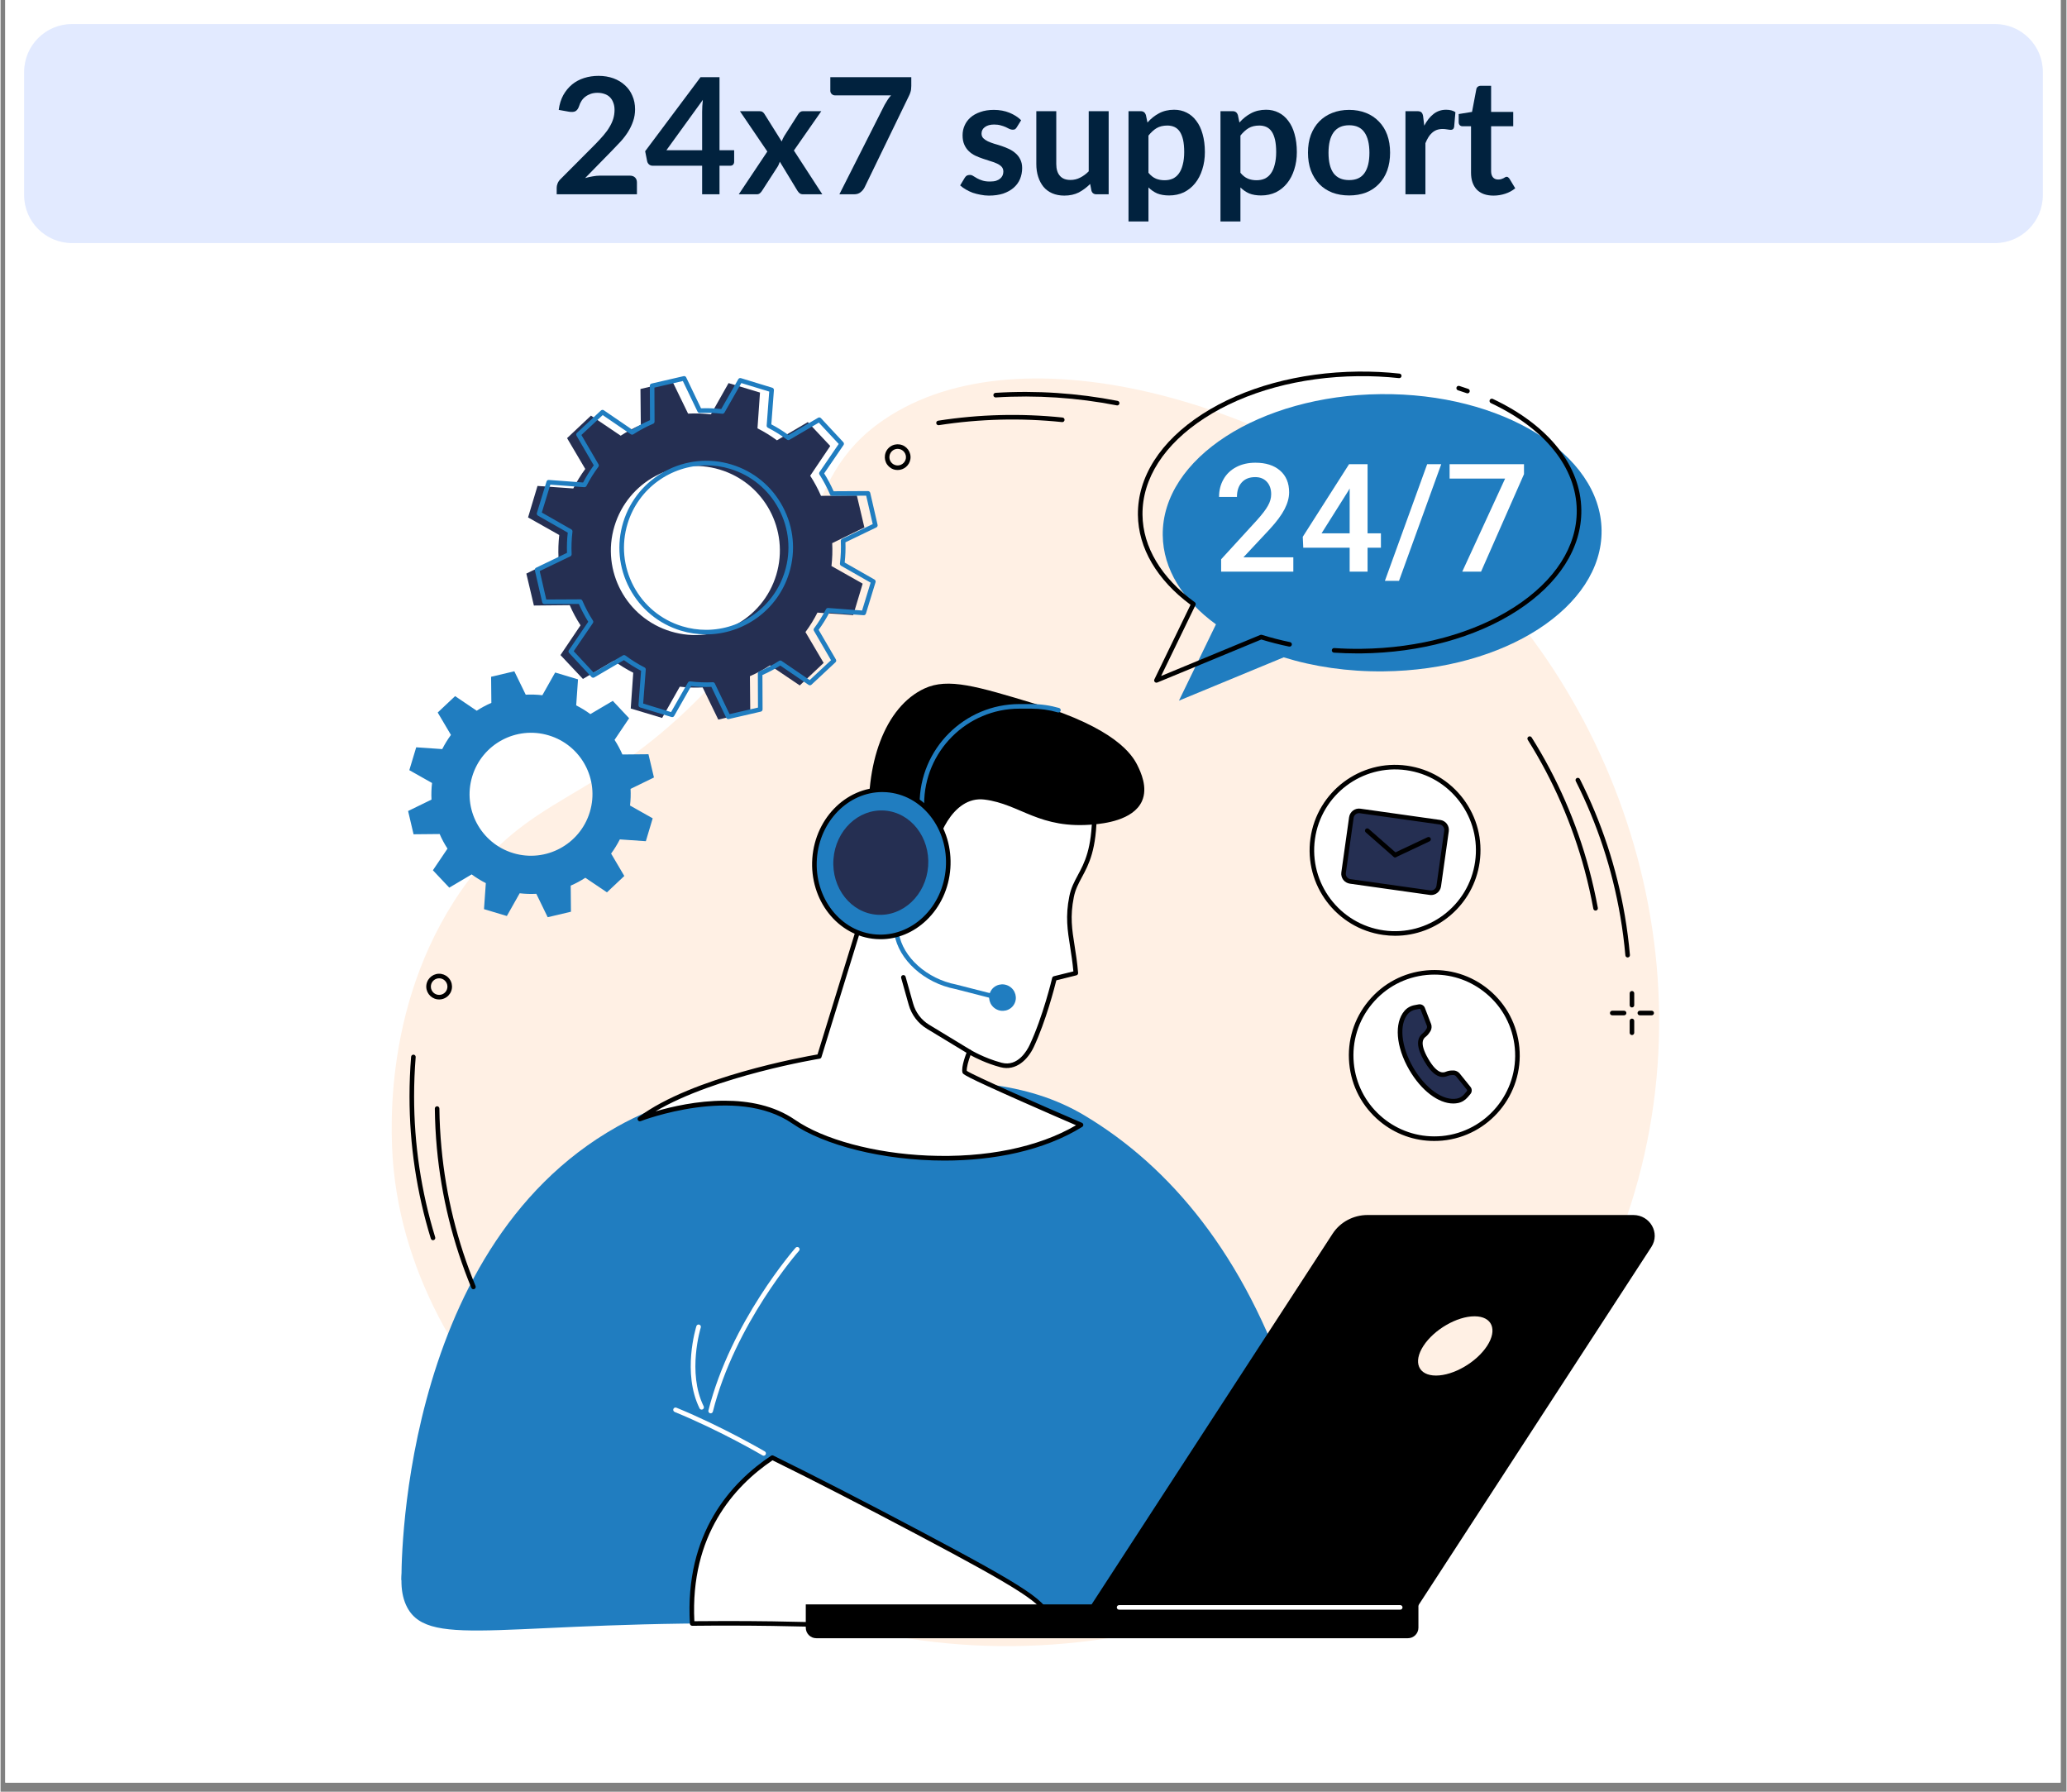
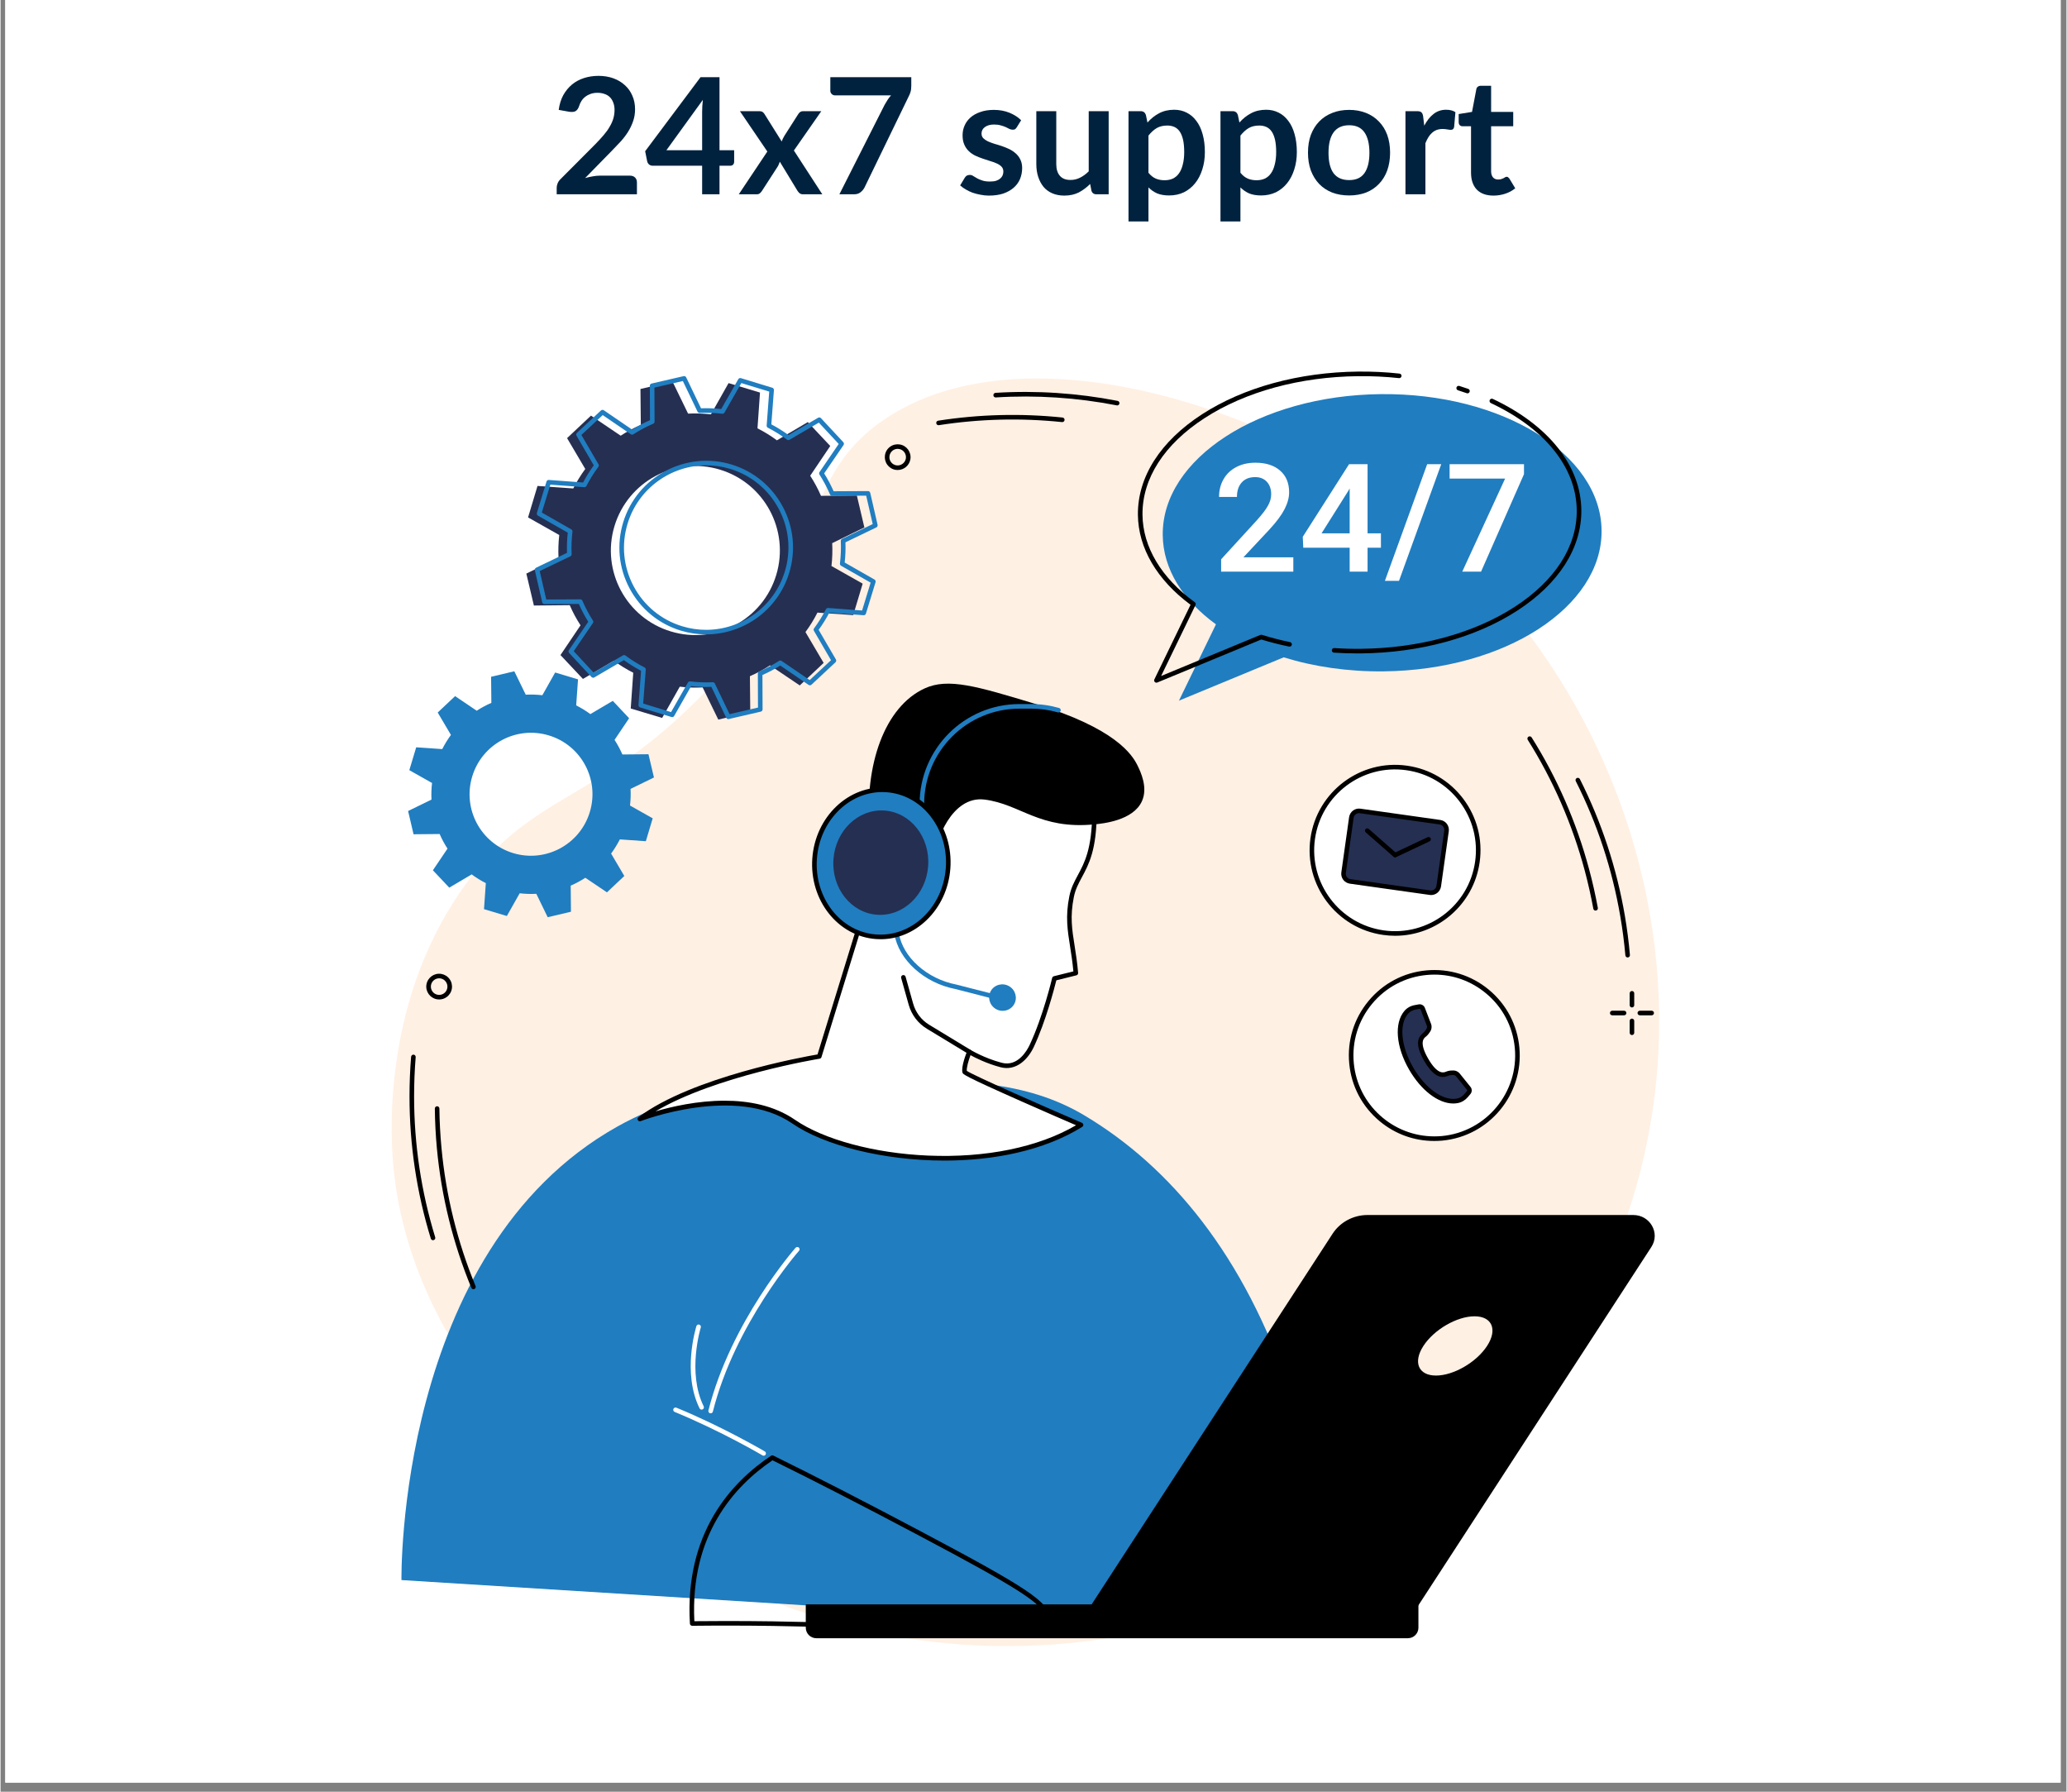
<svg xmlns="http://www.w3.org/2000/svg" width="300" viewBox="0 0 224.88 195" height="260" preserveAspectRatio="xMidYMid meet">
  <rect x="0" y="0" width="224.88" height="195" fill="#808080" stroke="none" />
  <defs>
    <g />
    <clipPath id="030a3cd23a">
      <path d="M 0.516 0 L 224.246 0 L 224.246 194.004 L 0.516 194.004 Z M 0.516 0 " clip-rule="nonzero" />
    </clipPath>
    <clipPath id="83a40e2535">
      <path d="M 2.566 2.613 L 222.312 2.613 L 222.312 26.457 L 2.566 26.457 Z M 2.566 2.613 " clip-rule="nonzero" />
    </clipPath>
    <clipPath id="788f22993d">
-       <path d="M 7.789 2.613 L 217.09 2.613 C 219.977 2.613 222.312 4.949 222.312 7.836 L 222.312 21.234 C 222.312 24.121 219.977 26.457 217.09 26.457 L 7.789 26.457 C 4.906 26.457 2.566 24.121 2.566 21.234 L 2.566 7.836 C 2.566 4.949 4.906 2.613 7.789 2.613 Z M 7.789 2.613 " clip-rule="nonzero" />
-     </clipPath>
+       </clipPath>
  </defs>
  <g clip-path="url(#030a3cd23a)">
    <path fill="#ffffff" d="M 0.516 0 L 224.367 0 L 224.367 194.004 L 0.516 194.004 Z M 0.516 0 " fill-opacity="1" fill-rule="nonzero" />
    <path fill="#ffffff" d="M 0.516 0 L 224.367 0 L 224.367 194.004 L 0.516 194.004 Z M 0.516 0 " fill-opacity="1" fill-rule="nonzero" />
  </g>
  <path fill="#fff0e4" d="M 75.98 76.031 C 90.414 61.508 86.281 52.406 96.156 45.68 C 111.352 35.332 139.711 44.234 156.441 58.469 C 176.934 75.898 187.508 107.73 175.465 136.527 C 162.637 167.191 128.891 183.109 98.777 178.312 C 71.887 174.031 45.453 152.836 42.805 127.418 C 42.516 124.664 41.25 109.77 50.137 96.93 C 57.484 86.316 64.543 87.547 75.98 76.031 " fill-opacity="1" fill-rule="nonzero" />
  <path fill="#252f52" d="M 72.98 68.727 C 68.117 67.266 65.363 62.137 66.824 57.27 C 68.289 52.402 73.418 49.645 78.281 51.105 C 83.148 52.566 85.902 57.695 84.441 62.562 C 82.977 67.426 77.848 70.188 72.98 68.727 Z M 92.816 66.945 L 93.844 63.52 L 90.449 61.602 C 90.543 60.77 90.57 59.938 90.527 59.113 L 94.031 57.406 L 93.211 53.926 L 89.309 53.965 C 88.98 53.207 88.586 52.473 88.133 51.777 L 90.316 48.539 L 87.871 45.938 L 84.512 47.922 C 83.852 47.434 83.145 46.996 82.395 46.617 L 82.668 42.723 L 79.246 41.695 L 77.328 45.094 C 76.492 45 75.664 44.973 74.84 45.016 L 73.137 41.512 L 69.656 42.336 L 69.695 46.238 C 68.934 46.57 68.199 46.965 67.504 47.418 L 64.27 45.234 L 61.668 47.684 L 63.648 51.039 C 63.16 51.703 62.723 52.41 62.344 53.16 L 58.449 52.887 L 57.422 56.312 L 60.816 58.227 C 60.723 59.062 60.695 59.895 60.738 60.715 L 57.234 62.426 L 58.055 65.902 L 61.957 65.863 C 62.285 66.625 62.68 67.359 63.133 68.055 L 60.949 71.293 L 63.395 73.891 L 66.754 71.91 C 67.414 72.398 68.121 72.836 68.871 73.215 L 68.598 77.109 L 72.016 78.137 L 73.938 74.734 C 74.77 74.832 75.602 74.859 76.426 74.816 L 78.129 78.316 L 81.609 77.496 L 81.57 73.594 C 82.332 73.262 83.066 72.867 83.762 72.414 L 86.996 74.598 L 89.598 72.148 L 87.617 68.789 C 88.105 68.129 88.543 67.422 88.922 66.672 L 92.816 66.945 " fill-opacity="1" fill-rule="nonzero" />
  <path fill="#207dc0" d="M 76.824 50.645 C 72.992 50.645 69.438 53.129 68.258 56.98 C 67.559 59.266 67.789 61.688 68.91 63.797 C 70.031 65.906 71.906 67.457 74.191 68.156 C 75.059 68.422 75.938 68.547 76.801 68.547 C 80.633 68.547 84.188 66.062 85.367 62.211 C 86.07 59.926 85.836 57.504 84.715 55.395 C 83.594 53.281 81.719 51.734 79.434 51.035 C 78.566 50.77 77.688 50.645 76.824 50.645 Z M 76.801 69.043 C 75.891 69.043 74.961 68.91 74.047 68.633 C 71.633 67.895 69.652 66.258 68.469 64.031 C 67.285 61.805 67.043 59.246 67.781 56.832 C 69.309 51.852 74.602 49.035 79.582 50.559 C 81.992 51.297 83.973 52.93 85.156 55.16 C 86.34 57.387 86.586 59.945 85.844 62.359 C 84.602 66.422 80.848 69.043 76.801 69.043 Z M 77.531 74.25 C 77.625 74.25 77.715 74.305 77.754 74.391 L 79.355 77.723 L 82.449 77.008 L 82.434 73.305 C 82.434 73.203 82.492 73.113 82.586 73.074 C 83.332 72.754 84.059 72.367 84.742 71.926 C 84.828 71.871 84.938 71.871 85.02 71.93 L 88.078 74.016 L 90.398 71.852 L 88.539 68.656 C 88.488 68.57 88.492 68.461 88.555 68.383 C 89.035 67.738 89.469 67.039 89.848 66.305 C 89.895 66.215 89.988 66.16 90.09 66.168 L 93.781 66.445 L 94.711 63.41 L 91.496 61.574 C 91.41 61.523 91.359 61.426 91.371 61.328 C 91.473 60.508 91.5 59.684 91.465 58.879 C 91.457 58.781 91.516 58.688 91.605 58.645 L 94.938 57.039 L 94.227 53.945 L 90.52 53.965 C 90.422 53.965 90.332 53.906 90.289 53.812 C 89.969 53.066 89.586 52.34 89.145 51.652 C 89.09 51.57 89.094 51.461 89.148 51.379 L 91.238 48.316 L 89.074 45.996 L 85.879 47.863 C 85.793 47.914 85.684 47.906 85.605 47.848 C 84.961 47.363 84.262 46.93 83.527 46.551 C 83.438 46.508 83.387 46.41 83.395 46.312 L 83.672 42.617 L 80.637 41.691 L 78.801 44.906 C 78.75 44.992 78.652 45.043 78.555 45.031 C 77.734 44.934 76.91 44.902 76.109 44.941 C 76.012 44.949 75.914 44.891 75.871 44.801 L 74.27 41.469 L 71.176 42.184 L 71.191 45.887 C 71.191 45.988 71.133 46.078 71.043 46.117 C 70.293 46.438 69.566 46.824 68.883 47.266 C 68.797 47.32 68.691 47.32 68.605 47.262 L 65.547 45.176 L 63.227 47.34 L 65.09 50.535 C 65.141 50.621 65.133 50.73 65.074 50.809 C 64.594 51.453 64.156 52.152 63.777 52.887 C 63.734 52.977 63.641 53.031 63.539 53.023 L 59.848 52.746 L 58.918 55.781 L 62.133 57.617 C 62.219 57.668 62.266 57.766 62.254 57.863 C 62.156 58.684 62.125 59.508 62.164 60.309 C 62.168 60.41 62.113 60.504 62.023 60.547 L 58.691 62.152 L 59.402 65.246 L 63.105 65.227 C 63.199 65.223 63.297 65.285 63.336 65.379 C 63.656 66.125 64.043 66.852 64.48 67.535 C 64.535 67.621 64.535 67.73 64.477 67.812 L 62.391 70.871 L 64.551 73.195 L 67.746 71.328 C 67.832 71.277 67.941 71.285 68.023 71.344 C 68.664 71.824 69.363 72.262 70.098 72.637 C 70.188 72.684 70.242 72.777 70.234 72.879 L 69.953 76.57 L 72.988 77.5 L 74.824 74.281 C 74.875 74.195 74.973 74.148 75.07 74.16 C 75.895 74.258 76.715 74.289 77.52 74.25 C 77.523 74.25 77.527 74.25 77.531 74.25 Z M 79.219 78.262 C 79.125 78.262 79.035 78.207 78.992 78.117 L 77.375 74.754 C 76.652 74.781 75.914 74.754 75.176 74.672 L 73.324 77.922 C 73.266 78.023 73.145 78.07 73.035 78.035 L 69.617 76.992 C 69.508 76.957 69.434 76.852 69.441 76.734 L 69.723 73.004 C 69.066 72.66 68.441 72.27 67.855 71.844 L 64.633 73.727 C 64.531 73.785 64.402 73.766 64.324 73.68 L 61.891 71.066 C 61.809 70.98 61.801 70.852 61.867 70.758 L 63.973 67.668 C 63.586 67.047 63.238 66.395 62.945 65.727 L 59.203 65.746 C 59.086 65.746 58.988 65.664 58.961 65.551 L 58.16 62.07 C 58.133 61.957 58.188 61.84 58.293 61.789 L 61.66 60.168 C 61.633 59.445 61.66 58.707 61.742 57.969 L 58.496 56.117 C 58.395 56.059 58.348 55.938 58.383 55.824 L 59.43 52.41 C 59.461 52.297 59.57 52.223 59.684 52.234 L 63.41 52.512 C 63.758 51.855 64.148 51.227 64.574 50.645 L 62.695 47.418 C 62.637 47.32 62.656 47.191 62.742 47.109 L 65.355 44.676 C 65.441 44.594 65.57 44.586 65.664 44.648 L 68.754 46.758 C 69.371 46.367 70.023 46.023 70.695 45.727 L 70.676 41.984 C 70.676 41.867 70.758 41.77 70.871 41.742 L 74.352 40.938 C 74.469 40.91 74.582 40.965 74.633 41.07 L 76.25 44.438 C 76.973 44.41 77.711 44.438 78.449 44.516 L 80.305 41.27 C 80.359 41.168 80.48 41.121 80.594 41.156 L 84.008 42.199 C 84.121 42.234 84.191 42.34 84.184 42.457 L 83.902 46.184 C 84.559 46.531 85.188 46.922 85.77 47.348 L 88.996 45.465 C 89.094 45.406 89.223 45.426 89.305 45.512 L 91.738 48.125 C 91.816 48.211 91.828 48.336 91.762 48.434 L 89.652 51.523 C 90.043 52.145 90.387 52.797 90.684 53.465 L 94.422 53.445 C 94.539 53.445 94.641 53.527 94.668 53.641 L 95.469 57.121 C 95.492 57.234 95.438 57.352 95.332 57.402 L 91.969 59.023 C 91.996 59.746 91.969 60.484 91.887 61.223 L 95.133 63.074 C 95.23 63.133 95.281 63.254 95.246 63.363 L 94.199 66.781 C 94.164 66.895 94.059 66.965 93.941 66.957 L 90.215 66.68 C 89.867 67.336 89.477 67.961 89.051 68.547 L 90.93 71.77 C 90.988 71.871 90.973 72 90.887 72.078 L 88.273 74.516 C 88.188 74.598 88.059 74.605 87.961 74.539 L 84.875 72.434 C 84.254 72.824 83.602 73.168 82.934 73.465 L 82.949 77.207 C 82.949 77.32 82.871 77.422 82.758 77.449 L 79.273 78.254 C 79.254 78.258 79.238 78.262 79.219 78.262 " fill-opacity="1" fill-rule="nonzero" />
  <path fill="#ffffff" d="M 142.832 91.277 C 143.531 86.328 148.109 82.879 153.059 83.578 C 158.008 84.273 161.457 88.852 160.758 93.805 C 160.062 98.754 155.484 102.203 150.531 101.504 C 145.582 100.805 142.133 96.227 142.832 91.277 " fill-opacity="1" fill-rule="nonzero" />
  <path fill="#000000" d="M 143.078 91.312 C 142.402 96.121 145.762 100.582 150.566 101.258 C 155.375 101.934 159.836 98.574 160.512 93.77 C 160.84 91.441 160.242 89.125 158.828 87.246 C 157.414 85.367 155.352 84.152 153.023 83.824 C 148.215 83.145 143.754 86.508 143.078 91.312 Z M 151.801 101.844 C 151.371 101.844 150.934 101.812 150.496 101.75 C 145.418 101.035 141.871 96.32 142.586 91.242 C 143.301 86.164 148.016 82.613 153.094 83.332 C 155.551 83.676 157.73 84.961 159.227 86.945 C 160.719 88.93 161.352 91.379 161.004 93.84 C 160.352 98.48 156.359 101.844 151.801 101.844 " fill-opacity="1" fill-rule="nonzero" />
  <path fill="#252f52" d="M 156.059 97.215 L 146.457 95.863 C 146.246 95.832 146.102 95.641 146.129 95.43 L 147.105 88.52 C 147.133 88.309 147.328 88.164 147.535 88.191 L 157.141 89.547 C 157.348 89.574 157.492 89.77 157.465 89.977 L 156.488 96.891 C 156.461 97.098 156.266 97.246 156.059 97.215 " fill-opacity="1" fill-rule="nonzero" />
  <path fill="#000000" d="M 155.637 96.906 C 155.793 96.926 155.949 96.887 156.074 96.793 C 156.203 96.695 156.285 96.559 156.305 96.402 L 157.152 90.398 C 157.195 90.074 156.973 89.777 156.648 89.73 L 147.957 88.504 C 147.801 88.484 147.645 88.523 147.52 88.617 C 147.391 88.715 147.309 88.852 147.289 89.008 L 146.441 95.012 C 146.398 95.336 146.621 95.637 146.945 95.68 Z M 155.723 97.41 C 155.672 97.41 155.617 97.406 155.566 97.398 L 146.875 96.172 C 146.281 96.09 145.863 95.539 145.949 94.941 L 146.793 88.941 C 146.836 88.652 146.984 88.395 147.219 88.219 C 147.449 88.043 147.738 87.969 148.027 88.012 L 156.715 89.238 C 157.312 89.32 157.73 89.871 157.645 90.469 L 156.801 96.469 C 156.758 96.758 156.609 97.016 156.375 97.191 C 156.184 97.332 155.957 97.41 155.723 97.41 " fill-opacity="1" fill-rule="nonzero" />
  <path fill="#000000" d="M 151.789 93.301 C 151.73 93.301 151.672 93.281 151.625 93.238 L 148.605 90.59 C 148.504 90.496 148.492 90.34 148.582 90.238 C 148.672 90.133 148.832 90.125 148.934 90.215 L 151.953 92.863 C 152.059 92.953 152.066 93.113 151.977 93.215 C 151.926 93.273 151.859 93.301 151.789 93.301 " fill-opacity="1" fill-rule="nonzero" />
  <path fill="#000000" d="M 151.812 93.305 C 151.719 93.305 151.629 93.25 151.586 93.16 C 151.527 93.035 151.582 92.887 151.707 92.828 L 155.34 91.117 C 155.465 91.059 155.613 91.113 155.672 91.234 C 155.73 91.359 155.676 91.508 155.551 91.566 L 151.918 93.281 C 151.883 93.297 151.848 93.305 151.812 93.305 " fill-opacity="1" fill-rule="nonzero" />
  <path fill="#ffffff" d="M 147.055 115.723 C 146.59 110.742 150.246 106.328 155.223 105.863 C 160.199 105.395 164.613 109.051 165.082 114.031 C 165.547 119.008 161.891 123.422 156.914 123.887 C 151.938 124.355 147.52 120.699 147.055 115.723 " fill-opacity="1" fill-rule="nonzero" />
  <path fill="#000000" d="M 156.082 106.07 C 155.805 106.07 155.527 106.082 155.246 106.109 C 152.906 106.328 150.789 107.449 149.289 109.258 C 147.789 111.07 147.086 113.355 147.305 115.695 C 147.73 120.25 151.574 123.676 156.062 123.676 C 156.336 123.676 156.613 123.664 156.891 123.641 C 161.723 123.184 165.285 118.883 164.832 114.051 C 164.613 111.711 163.496 109.594 161.684 108.098 C 160.09 106.777 158.129 106.07 156.082 106.07 Z M 156.051 124.176 C 153.891 124.176 151.816 123.434 150.133 122.035 C 148.223 120.453 147.039 118.219 146.809 115.742 C 146.574 113.27 147.32 110.855 148.906 108.941 C 150.492 107.027 152.727 105.844 155.199 105.613 C 157.672 105.383 160.09 106.125 162.004 107.711 C 163.914 109.297 165.098 111.531 165.328 114.004 C 165.809 119.113 162.043 123.656 156.938 124.137 C 156.641 124.164 156.344 124.176 156.051 124.176 " fill-opacity="1" fill-rule="nonzero" />
  <path fill="#252f52" d="M 159.82 118.457 L 158.621 116.973 C 158.523 116.848 158.309 116.75 158.152 116.75 L 157.949 116.758 C 157.77 116.758 157.59 116.805 157.422 116.871 C 156.949 117.066 156.184 117.074 155.184 115.344 C 154.191 113.621 154.57 112.961 154.973 112.645 C 155.148 112.512 155.289 112.336 155.402 112.145 L 155.449 112.07 C 155.531 111.934 155.551 111.703 155.492 111.555 L 154.805 109.77 C 154.75 109.621 154.574 109.527 154.418 109.555 L 153.977 109.637 C 153.602 109.703 153.258 109.891 153.012 110.18 C 151.961 111.402 152.137 113.855 153.543 116.289 C 154.953 118.73 156.996 120.109 158.582 119.809 C 158.945 119.738 159.277 119.535 159.516 119.254 L 159.816 118.902 C 159.918 118.781 159.922 118.582 159.82 118.457 " fill-opacity="1" fill-rule="nonzero" />
  <path fill="#000000" d="M 154.473 109.797 C 154.469 109.797 154.469 109.797 154.465 109.797 L 154.02 109.879 C 153.695 109.941 153.402 110.105 153.199 110.34 C 152.215 111.492 152.445 113.887 153.762 116.164 C 155.082 118.453 157.043 119.848 158.535 119.562 C 158.836 119.504 159.117 119.336 159.324 119.094 L 159.625 118.738 C 159.652 118.711 159.652 118.645 159.629 118.613 L 158.426 117.129 C 158.375 117.062 158.242 117 158.156 117 L 157.953 117.004 C 157.816 117.008 157.672 117.039 157.516 117.102 C 156.645 117.461 155.812 116.926 154.969 115.469 C 154.129 114.016 154.082 113.027 154.82 112.449 C 154.957 112.34 155.082 112.195 155.191 112.016 L 155.234 111.941 C 155.277 111.871 155.289 111.719 155.262 111.645 L 154.574 109.859 C 154.562 109.828 154.512 109.797 154.473 109.797 Z M 158.133 120.098 C 156.512 120.098 154.641 118.688 153.328 116.414 C 151.887 113.918 151.684 111.344 152.82 110.016 C 153.098 109.691 153.492 109.469 153.93 109.391 L 154.375 109.309 C 154.648 109.258 154.938 109.422 155.039 109.68 L 155.727 111.465 C 155.809 111.684 155.781 112 155.664 112.199 L 155.617 112.273 C 155.477 112.504 155.312 112.695 155.125 112.844 C 154.938 112.988 154.371 113.434 155.402 115.219 C 156.434 117.008 157.105 116.734 157.328 116.641 C 157.539 116.555 157.746 116.512 157.945 116.508 L 158.148 116.504 C 158.383 116.492 158.668 116.633 158.816 116.812 L 160.016 118.301 C 160.191 118.52 160.184 118.852 160.004 119.062 L 159.707 119.414 C 159.422 119.746 159.043 119.973 158.629 120.051 C 158.469 120.082 158.301 120.098 158.133 120.098 " fill-opacity="1" fill-rule="nonzero" />
  <path fill="#207dc0" d="M 55.816 92.852 C 52.277 91.789 50.273 88.055 51.34 84.516 C 52.402 80.977 56.133 78.969 59.672 80.035 C 63.207 81.094 65.215 84.824 64.148 88.363 C 63.082 91.906 59.352 93.91 55.816 92.852 Z M 70.242 91.551 L 70.988 89.062 L 68.52 87.668 C 68.59 87.062 68.609 86.457 68.578 85.859 L 71.125 84.617 L 70.527 82.086 L 67.691 82.113 C 67.449 81.562 67.164 81.027 66.836 80.523 L 68.422 78.168 L 66.645 76.277 L 64.203 77.719 C 63.723 77.363 63.207 77.047 62.66 76.77 L 62.859 73.938 L 60.371 73.191 L 58.977 75.664 C 58.371 75.594 57.766 75.574 57.168 75.605 L 55.926 73.059 L 53.398 73.656 L 53.426 76.496 C 52.871 76.734 52.34 77.023 51.832 77.352 L 49.48 75.762 L 47.586 77.547 L 49.027 79.984 C 48.672 80.469 48.355 80.984 48.078 81.527 L 45.246 81.332 L 44.496 83.82 L 46.969 85.215 C 46.898 85.82 46.879 86.426 46.91 87.023 L 44.363 88.266 L 44.957 90.797 L 47.797 90.77 C 48.035 91.32 48.324 91.855 48.652 92.359 L 47.062 94.715 L 48.844 96.605 L 51.285 95.164 C 51.766 95.52 52.281 95.836 52.824 96.113 L 52.625 98.945 L 55.113 99.691 L 56.508 97.219 C 57.117 97.289 57.723 97.309 58.32 97.277 L 59.559 99.824 L 62.09 99.227 L 62.062 96.387 C 62.617 96.148 63.148 95.859 63.656 95.531 L 66.008 97.117 L 67.898 95.336 L 66.461 92.898 C 66.816 92.414 67.133 91.898 67.41 91.355 L 70.242 91.551 " fill-opacity="1" fill-rule="nonzero" />
  <path fill="#207dc0" d="M 43.641 171.965 C 43.641 171.965 43.039 136.148 67.109 122.625 C 76.016 117.621 86.672 116.941 97.055 117.387 C 104.355 117.699 111.445 117.48 118.027 121.418 C 127.375 127.012 135.387 136.648 140.348 151.434 L 144.848 178.293 L 43.641 171.965 " fill-opacity="1" fill-rule="nonzero" />
-   <path fill="#207dc0" d="M 84.047 176.707 C 55.359 176.301 46.746 179.57 44.273 174.953 C 41.098 169.02 50.281 154.113 62.051 151.223 C 64.984 150.504 68.844 150.34 100.141 166.926 C 111.117 172.742 114.199 174.648 113.836 176.086 C 113.207 178.586 102.867 176.977 84.047 176.707 " fill-opacity="1" fill-rule="nonzero" />
  <path fill="#ffffff" d="M 77.297 153.816 C 77.277 153.816 77.258 153.816 77.238 153.812 C 77.105 153.777 77.023 153.641 77.055 153.508 C 79.488 143.832 86.473 135.879 86.543 135.797 C 86.637 135.695 86.793 135.688 86.895 135.777 C 87 135.867 87.008 136.027 86.918 136.129 C 86.848 136.207 79.941 144.074 77.539 153.629 C 77.512 153.742 77.41 153.816 77.297 153.816 " fill-opacity="1" fill-rule="nonzero" />
-   <path fill="#ffffff" d="M 100.141 166.926 C 93.668 163.496 88.371 160.785 84.012 158.641 C 79.797 161.453 74.711 166.902 75.289 176.691 C 77.977 176.664 80.891 176.664 84.047 176.707 C 102.867 176.977 113.207 178.586 113.836 176.086 C 114.199 174.648 111.117 172.742 100.141 166.926 " fill-opacity="1" fill-rule="nonzero" />
  <path fill="#000000" d="M 78.973 176.422 C 80.66 176.422 82.355 176.434 84.051 176.457 C 89.996 176.543 95.16 176.766 99.312 176.941 C 107.98 177.312 113.215 177.539 113.594 176.027 C 113.914 174.754 110.488 172.691 100.023 167.145 C 93.887 163.895 88.508 161.129 84.031 158.93 C 79.852 161.754 75.059 167.062 75.523 176.441 C 76.664 176.43 77.816 176.422 78.973 176.422 Z M 107.902 177.715 C 105.66 177.715 102.797 177.59 99.289 177.441 C 95.145 177.262 89.98 177.043 84.043 176.957 C 81.109 176.914 78.168 176.91 75.293 176.941 C 75.289 176.941 75.289 176.941 75.289 176.941 C 75.156 176.941 75.047 176.836 75.039 176.707 C 74.457 166.855 79.523 161.336 83.871 158.434 C 83.945 158.387 84.043 158.379 84.121 158.418 C 88.629 160.633 94.059 163.418 100.258 166.707 C 111.504 172.668 114.492 174.512 114.078 176.148 C 113.773 177.352 111.754 177.715 107.902 177.715 " fill-opacity="1" fill-rule="nonzero" />
  <path fill="#ffffff" d="M 83.066 158.43 C 83.023 158.43 82.98 158.418 82.941 158.395 C 82.895 158.367 78.402 155.727 73.379 153.668 C 73.25 153.613 73.191 153.469 73.242 153.34 C 73.293 153.215 73.438 153.152 73.566 153.203 C 78.629 155.281 83.148 157.941 83.195 157.965 C 83.312 158.035 83.352 158.188 83.281 158.309 C 83.234 158.387 83.152 158.43 83.066 158.43 " fill-opacity="1" fill-rule="nonzero" />
  <path fill="#ffffff" d="M 76.316 153.414 C 76.223 153.414 76.133 153.363 76.09 153.277 C 74.184 149.414 75.684 144.531 75.746 144.324 C 75.789 144.195 75.93 144.121 76.059 144.164 C 76.191 144.203 76.262 144.344 76.223 144.473 C 76.207 144.523 74.719 149.375 76.539 153.055 C 76.598 153.18 76.547 153.328 76.426 153.391 C 76.391 153.406 76.352 153.414 76.316 153.414 " fill-opacity="1" fill-rule="nonzero" />
  <path fill="#ffffff" d="M 94.594 97.219 L 89.121 114.977 C 89.121 114.977 75.805 117.125 69.594 121.785 C 69.594 121.785 80.008 117.711 86.336 122.078 C 92.66 126.445 108.508 128.09 117.613 122.43 C 117.613 122.43 105.047 117.02 104.953 116.672 C 104.793 116.098 105.457 114.473 105.457 114.473 C 105.457 114.473 106.93 115.383 108.91 115.906 C 110.387 116.297 111.59 115.234 112.242 113.844 C 113.73 110.68 114.719 106.488 114.719 106.488 L 117.047 105.906 C 116.762 102.449 115.949 100.77 116.582 97.598 C 117.102 94.992 119.074 94.516 119.074 88.34 L 102.145 82.145 L 94.598 89.98 C 94.598 89.98 93.836 88.559 91.938 89.168 C 90.043 89.773 89.734 98.082 91.801 98.465 C 93.223 98.73 94.594 97.219 94.594 97.219 " fill-opacity="1" fill-rule="nonzero" />
  <path fill="#000000" d="M 78.812 119.793 C 81.441 119.793 84.203 120.305 86.477 121.871 C 89.598 124.027 95.141 125.52 100.941 125.766 C 107.266 126.035 112.969 124.863 117.07 122.465 C 116.09 122.043 113.645 120.984 111.219 119.906 C 104.805 117.066 104.762 116.914 104.711 116.738 C 104.539 116.113 105.109 114.664 105.227 114.379 C 105.254 114.312 105.309 114.258 105.379 114.234 C 105.449 114.215 105.523 114.223 105.586 114.262 C 105.602 114.27 107.055 115.156 108.973 115.664 C 110.738 116.133 111.746 114.309 112.016 113.738 C 113.477 110.633 114.465 106.473 114.473 106.43 C 114.496 106.34 114.566 106.27 114.656 106.246 L 116.781 105.719 C 116.688 104.695 116.547 103.816 116.426 103.035 C 116.145 101.266 115.898 99.734 116.34 97.551 C 116.523 96.625 116.883 95.961 117.262 95.254 C 117.984 93.914 118.801 92.398 118.824 88.516 L 102.211 82.434 L 94.777 90.152 C 94.723 90.211 94.641 90.238 94.562 90.227 C 94.484 90.219 94.414 90.168 94.379 90.098 C 94.352 90.051 93.68 88.871 92.016 89.406 C 91.133 89.688 90.484 92.406 90.656 95.109 C 90.766 96.883 91.234 98.105 91.848 98.219 C 93.117 98.453 94.395 97.066 94.406 97.051 C 94.488 96.969 94.613 96.945 94.715 97.004 C 94.816 97.062 94.867 97.184 94.832 97.293 L 89.359 115.051 C 89.332 115.141 89.254 115.207 89.16 115.223 C 89.039 115.242 77.812 117.09 71.289 120.957 C 73.031 120.445 75.836 119.793 78.812 119.793 Z M 102.754 126.309 C 96.062 126.309 89.605 124.637 86.195 122.281 C 80.051 118.043 69.785 121.977 69.684 122.016 C 69.566 122.062 69.434 122.016 69.375 121.906 C 69.312 121.797 69.344 121.66 69.441 121.586 C 75.273 117.211 87.422 115.016 88.93 114.758 L 94.094 97.992 C 93.523 98.414 92.66 98.879 91.754 98.711 C 90.5 98.477 90.219 96.137 90.156 95.141 C 90.016 92.902 90.461 89.379 91.863 88.93 C 93.387 88.441 94.266 89.168 94.625 89.594 L 101.965 81.973 C 102.035 81.902 102.141 81.875 102.23 81.91 L 119.16 88.105 C 119.258 88.141 119.324 88.234 119.324 88.34 C 119.324 92.48 118.461 94.078 117.699 95.488 C 117.324 96.191 116.996 96.797 116.828 97.645 C 116.406 99.746 116.633 101.164 116.918 102.957 C 117.051 103.801 117.203 104.758 117.297 105.887 C 117.309 106.008 117.227 106.121 117.109 106.148 L 114.926 106.691 C 114.73 107.469 113.793 111.133 112.469 113.953 C 111.828 115.309 110.543 116.598 108.844 116.148 C 107.316 115.742 106.094 115.117 105.582 114.836 C 105.359 115.434 105.141 116.207 105.18 116.547 C 105.898 117.043 113.004 120.172 117.711 122.199 C 117.797 122.238 117.855 122.316 117.863 122.41 C 117.867 122.504 117.824 122.59 117.746 122.641 C 113.547 125.25 108.074 126.309 102.754 126.309 " fill-opacity="1" fill-rule="nonzero" />
  <path fill="#000000" d="M 94.594 90.293 C 94.594 90.293 97.191 90.168 97.141 92.445 C 97.094 94.723 95.684 98.633 97.992 100.047 C 100.301 101.461 101.715 95.242 101.715 93.402 C 101.715 91.566 103.551 86.574 107.109 87.02 C 111.039 87.512 113.055 90.301 119.074 89.719 C 119.98 89.633 123.293 89.312 124.246 87.191 C 124.914 85.699 124.105 84.008 123.758 83.301 C 123.195 82.164 121.402 79.258 112.57 76.586 C 106.289 74.691 103.148 73.742 100.582 74.926 C 96.258 76.922 94.027 83.168 94.594 90.293 " fill-opacity="1" fill-rule="nonzero" />
  <path fill="#ffffff" d="M 105.457 114.473 L 100.961 111.75 C 100.055 111.199 99.391 110.32 99.102 109.301 L 98.277 106.367 L 105.457 114.473 " fill-opacity="1" fill-rule="nonzero" />
  <path fill="#000000" d="M 105.457 114.723 C 105.41 114.723 105.367 114.711 105.328 114.688 L 100.832 111.961 C 99.867 111.375 99.168 110.453 98.859 109.367 L 98.035 106.434 C 98 106.301 98.078 106.164 98.207 106.129 C 98.34 106.09 98.48 106.168 98.516 106.301 L 99.34 109.23 C 99.613 110.195 100.234 111.016 101.094 111.535 L 105.586 114.262 C 105.703 114.332 105.742 114.484 105.668 114.602 C 105.621 114.68 105.539 114.723 105.457 114.723 " fill-opacity="1" fill-rule="nonzero" />
  <path fill="#207dc0" d="M 108.48 108.793 C 108.461 108.793 108.441 108.793 108.418 108.789 L 103.922 107.637 C 100.543 106.98 97.75 104.457 97.297 101.637 L 96.875 99.023 C 96.852 98.887 96.945 98.762 97.078 98.738 C 97.215 98.715 97.344 98.809 97.367 98.945 L 97.785 101.559 C 98.211 104.18 100.836 106.531 104.031 107.152 L 108.543 108.305 C 108.676 108.34 108.758 108.473 108.723 108.605 C 108.695 108.719 108.594 108.793 108.48 108.793 " fill-opacity="1" fill-rule="nonzero" />
  <path fill="#207dc0" d="M 110.32 109.316 C 110.727 108.633 110.488 107.746 109.793 107.336 C 109.098 106.926 108.211 107.148 107.805 107.828 C 107.402 108.512 107.641 109.398 108.336 109.809 C 109.027 110.219 109.918 109.996 110.32 109.316 " fill-opacity="1" fill-rule="nonzero" />
  <path fill="#207dc0" d="M 100.289 87.746 C 100.152 87.746 100.043 87.633 100.043 87.496 C 100.043 81.5 104.918 76.625 110.914 76.625 L 112.195 76.625 C 113.227 76.625 114.246 76.77 115.223 77.051 C 115.355 77.09 115.434 77.23 115.395 77.359 C 115.355 77.492 115.215 77.57 115.086 77.531 C 114.152 77.262 113.18 77.125 112.195 77.125 L 110.914 77.125 C 105.191 77.125 100.539 81.777 100.539 87.496 C 100.539 87.633 100.43 87.746 100.289 87.746 " fill-opacity="1" fill-rule="nonzero" />
  <path fill="#207dc0" d="M 103.141 94.484 C 102.824 98.898 99.316 102.238 95.305 101.953 C 91.289 101.664 88.297 97.852 88.613 93.438 C 88.93 89.023 92.441 85.684 96.453 85.969 C 100.465 86.258 103.461 90.07 103.141 94.484 " fill-opacity="1" fill-rule="nonzero" />
  <path fill="#000000" d="M 95.973 86.203 C 92.301 86.203 89.156 89.359 88.863 93.457 C 88.555 97.727 91.453 101.426 95.32 101.703 C 97.191 101.836 99.008 101.16 100.438 99.801 C 101.871 98.434 102.742 96.539 102.895 94.465 C 103.043 92.395 102.449 90.395 101.227 88.836 C 100.008 87.281 98.305 86.355 96.434 86.219 C 96.281 86.207 96.125 86.203 95.973 86.203 Z M 95.789 102.219 C 95.621 102.219 95.453 102.211 95.285 102.199 C 91.141 101.902 88.039 97.965 88.363 93.422 C 88.691 88.879 92.328 85.422 96.473 85.723 C 98.48 85.867 100.309 86.863 101.617 88.527 C 102.918 90.184 103.547 92.305 103.391 94.5 C 103.234 96.699 102.305 98.707 100.781 100.16 C 99.375 101.5 97.621 102.219 95.789 102.219 " fill-opacity="1" fill-rule="nonzero" />
  <path fill="#252f52" d="M 100.973 94.258 C 100.746 97.387 98.258 99.758 95.41 99.555 C 92.562 99.348 90.438 96.645 90.664 93.516 C 90.891 90.383 93.379 88.012 96.227 88.215 C 99.074 88.422 101.195 91.125 100.973 94.258 " fill-opacity="1" fill-rule="nonzero" />
  <path fill="#000000" d="M 154.215 174.902 L 118.578 174.902 L 144.996 134.273 C 145.82 133.004 147.258 132.234 148.805 132.234 L 177.727 132.234 C 179.562 132.234 180.68 134.199 179.699 135.711 L 154.215 174.902 " fill-opacity="1" fill-rule="nonzero" />
  <path fill="#fff0e4" d="M 161.816 146.48 C 160.656 148.262 158.168 149.707 156.254 149.707 C 154.34 149.707 153.727 148.262 154.883 146.48 C 156.043 144.699 158.531 143.258 160.445 143.258 C 162.359 143.258 162.973 144.699 161.816 146.48 " fill-opacity="1" fill-rule="nonzero" />
  <path fill="#000000" d="M 153.195 178.293 L 88.797 178.293 C 88.164 178.293 87.652 177.781 87.652 177.148 L 87.652 174.609 L 154.34 174.609 L 154.34 177.148 C 154.34 177.781 153.828 178.293 153.195 178.293 " fill-opacity="1" fill-rule="nonzero" />
-   <path fill="#ffffff" d="M 152.359 175.188 L 121.758 175.188 C 121.621 175.188 121.508 175.078 121.508 174.938 C 121.508 174.801 121.621 174.691 121.758 174.691 L 152.359 174.691 C 152.496 174.691 152.609 174.801 152.609 174.938 C 152.609 175.078 152.496 175.188 152.359 175.188 " fill-opacity="1" fill-rule="nonzero" />
  <path fill="#000000" d="M 177.582 109.645 C 177.445 109.645 177.336 109.531 177.336 109.395 L 177.336 108.105 C 177.336 107.969 177.445 107.855 177.582 107.855 C 177.723 107.855 177.832 107.969 177.832 108.105 L 177.832 109.395 C 177.832 109.531 177.723 109.645 177.582 109.645 " fill-opacity="1" fill-rule="nonzero" />
  <path fill="#000000" d="M 177.582 112.648 C 177.445 112.648 177.336 112.535 177.336 112.398 L 177.336 111.109 C 177.336 110.973 177.445 110.859 177.582 110.859 C 177.723 110.859 177.832 110.973 177.832 111.109 L 177.832 112.398 C 177.832 112.535 177.723 112.648 177.582 112.648 " fill-opacity="1" fill-rule="nonzero" />
  <path fill="#000000" d="M 176.727 110.5 L 175.438 110.5 C 175.301 110.5 175.188 110.391 175.188 110.25 C 175.188 110.113 175.301 110 175.438 110 L 176.727 110 C 176.863 110 176.977 110.113 176.977 110.25 C 176.977 110.391 176.863 110.5 176.727 110.5 " fill-opacity="1" fill-rule="nonzero" />
  <path fill="#000000" d="M 179.73 110.5 L 178.441 110.5 C 178.305 110.5 178.191 110.391 178.191 110.25 C 178.191 110.113 178.305 110 178.441 110 L 179.73 110 C 179.867 110 179.98 110.113 179.98 110.25 C 179.98 110.391 179.867 110.5 179.73 110.5 " fill-opacity="1" fill-rule="nonzero" />
  <path fill="#000000" d="M 47.074 134.977 C 46.969 134.977 46.871 134.906 46.836 134.801 C 45.297 129.793 44.516 124.586 44.516 119.328 C 44.516 117.891 44.574 116.438 44.691 115.012 C 44.703 114.875 44.824 114.773 44.961 114.781 C 45.098 114.793 45.199 114.914 45.188 115.051 C 45.074 116.465 45.016 117.902 45.016 119.328 C 45.016 124.539 45.789 129.691 47.312 134.652 C 47.355 134.785 47.281 134.922 47.148 134.965 C 47.125 134.973 47.098 134.977 47.074 134.977 " fill-opacity="1" fill-rule="nonzero" />
  <path fill="#000000" d="M 51.477 140.312 C 51.375 140.312 51.285 140.254 51.246 140.156 C 49.246 135.316 47.984 130.203 47.496 124.969 C 47.363 123.535 47.289 122.086 47.273 120.652 C 47.27 120.516 47.379 120.402 47.52 120.398 C 47.52 120.398 47.52 120.398 47.523 120.398 C 47.656 120.398 47.77 120.512 47.77 120.648 C 47.785 122.066 47.863 123.504 47.996 124.922 C 48.477 130.109 49.727 135.172 51.707 139.965 C 51.758 140.094 51.695 140.238 51.57 140.293 C 51.539 140.305 51.508 140.312 51.477 140.312 " fill-opacity="1" fill-rule="nonzero" />
  <path fill="#000000" d="M 121.547 44.125 C 121.531 44.125 121.516 44.121 121.5 44.117 C 117.164 43.273 112.738 42.98 108.336 43.254 C 108.191 43.262 108.082 43.156 108.074 43.02 C 108.062 42.883 108.168 42.766 108.305 42.754 C 112.75 42.48 117.219 42.777 121.594 43.629 C 121.73 43.656 121.82 43.785 121.793 43.922 C 121.77 44.039 121.664 44.125 121.547 44.125 " fill-opacity="1" fill-rule="nonzero" />
  <path fill="#000000" d="M 102.102 46.277 C 101.98 46.277 101.875 46.191 101.855 46.066 C 101.836 45.93 101.926 45.805 102.062 45.785 C 106.535 45.086 111.09 44.973 115.598 45.441 C 115.738 45.457 115.836 45.578 115.82 45.715 C 115.809 45.852 115.684 45.953 115.547 45.938 C 111.082 45.473 106.57 45.586 102.141 46.273 C 102.129 46.277 102.113 46.277 102.102 46.277 " fill-opacity="1" fill-rule="nonzero" />
  <path fill="#000000" d="M 177.113 104.203 C 176.988 104.203 176.879 104.105 176.867 103.977 C 176.742 102.562 176.559 101.137 176.316 99.734 C 175.438 94.598 173.809 89.645 171.469 85.016 C 171.406 84.891 171.453 84.742 171.578 84.68 C 171.699 84.617 171.852 84.668 171.914 84.789 C 174.273 89.465 175.922 94.465 176.809 99.648 C 177.051 101.066 177.238 102.508 177.363 103.934 C 177.375 104.07 177.273 104.191 177.137 104.203 C 177.129 104.203 177.121 104.203 177.113 104.203 " fill-opacity="1" fill-rule="nonzero" />
  <path fill="#000000" d="M 173.625 99.102 C 173.504 99.102 173.398 99.02 173.379 98.898 C 173.121 97.504 172.805 96.098 172.438 94.723 C 171.086 89.691 169 84.91 166.242 80.52 C 166.168 80.402 166.203 80.246 166.32 80.176 C 166.438 80.102 166.59 80.137 166.664 80.254 C 169.449 84.688 171.555 89.512 172.918 94.594 C 173.293 95.98 173.609 97.402 173.871 98.809 C 173.895 98.945 173.805 99.074 173.668 99.098 C 173.652 99.102 173.641 99.102 173.625 99.102 " fill-opacity="1" fill-rule="nonzero" />
  <path fill="#000000" d="M 98.793 49.938 Z M 97.652 48.852 C 97.465 48.852 97.281 48.91 97.129 49.02 C 96.934 49.164 96.805 49.371 96.766 49.609 C 96.727 49.848 96.781 50.086 96.922 50.281 C 97.062 50.477 97.273 50.605 97.512 50.645 C 98 50.723 98.465 50.387 98.547 49.898 C 98.625 49.406 98.289 48.941 97.801 48.863 C 97.75 48.855 97.703 48.852 97.652 48.852 Z M 97.656 51.152 C 97.582 51.152 97.508 51.148 97.43 51.137 C 97.062 51.078 96.738 50.875 96.52 50.574 C 96.301 50.27 96.215 49.898 96.273 49.531 C 96.332 49.16 96.531 48.836 96.836 48.617 C 97.141 48.398 97.512 48.312 97.879 48.371 C 98.641 48.492 99.16 49.215 99.039 49.977 C 98.926 50.664 98.332 51.152 97.656 51.152 " fill-opacity="1" fill-rule="nonzero" />
  <path fill="#000000" d="M 47.742 106.473 C 47.309 106.473 46.922 106.789 46.852 107.23 C 46.773 107.723 47.105 108.188 47.598 108.266 C 47.836 108.305 48.074 108.25 48.27 108.109 C 48.465 107.969 48.594 107.758 48.633 107.52 C 48.672 107.281 48.613 107.043 48.473 106.848 C 48.332 106.652 48.125 106.523 47.887 106.484 C 47.836 106.477 47.789 106.473 47.742 106.473 Z M 47.746 108.777 C 47.668 108.777 47.594 108.773 47.52 108.758 C 46.758 108.637 46.234 107.914 46.359 107.152 C 46.484 106.391 47.203 105.871 47.965 105.992 C 48.336 106.055 48.66 106.254 48.879 106.559 C 49.098 106.859 49.184 107.23 49.125 107.602 C 49.066 107.969 48.863 108.293 48.562 108.512 C 48.32 108.688 48.035 108.777 47.746 108.777 " fill-opacity="1" fill-rule="nonzero" />
  <path fill="#207dc0" d="M 150.23 42.895 C 137.039 43.035 126.414 49.906 126.508 58.238 C 126.547 61.965 128.723 65.355 132.301 67.949 L 128.273 76.254 L 139.676 71.539 C 142.945 72.555 146.645 73.109 150.555 73.066 C 163.746 72.926 174.367 66.059 174.277 57.727 C 174.188 49.395 163.418 42.754 150.23 42.895 " fill-opacity="1" fill-rule="nonzero" />
  <path fill="#000000" d="M 159.68 42.809 C 159.652 42.809 159.625 42.801 159.598 42.793 C 159.289 42.684 158.969 42.578 158.648 42.477 C 158.516 42.438 158.445 42.297 158.484 42.164 C 158.527 42.035 158.664 41.961 158.797 42.004 C 159.125 42.105 159.449 42.211 159.762 42.324 C 159.891 42.367 159.961 42.512 159.914 42.641 C 159.879 42.742 159.781 42.809 159.68 42.809 " fill-opacity="1" fill-rule="nonzero" />
  <path fill="#000000" d="M 147.691 71.113 C 146.84 71.113 145.984 71.086 145.145 71.031 C 145.008 71.02 144.902 70.902 144.914 70.766 C 144.922 70.625 145.043 70.52 145.18 70.531 C 146.141 70.598 147.121 70.625 148.098 70.613 C 154.43 70.543 160.367 68.926 164.809 66.055 C 169.215 63.203 171.617 59.465 171.574 55.523 C 171.527 50.891 168.117 46.641 162.223 43.867 C 162.098 43.805 162.047 43.66 162.102 43.535 C 162.16 43.41 162.309 43.355 162.438 43.414 C 168.508 46.273 172.023 50.688 172.074 55.516 C 172.117 59.637 169.633 63.527 165.078 66.473 C 160.559 69.395 154.531 71.043 148.105 71.113 C 147.969 71.113 147.828 71.113 147.691 71.113 " fill-opacity="1" fill-rule="nonzero" />
  <path fill="#000000" d="M 125.82 74.301 C 125.754 74.301 125.688 74.273 125.641 74.223 C 125.57 74.145 125.551 74.035 125.598 73.941 L 129.535 65.82 C 125.875 63.109 123.844 59.641 123.805 56.035 C 123.762 51.918 126.242 48.027 130.801 45.078 C 135.32 42.156 141.348 40.512 147.773 40.441 C 149.289 40.426 150.805 40.496 152.277 40.66 C 152.414 40.672 152.516 40.797 152.5 40.934 C 152.484 41.07 152.359 41.168 152.223 41.152 C 150.77 40.996 149.277 40.922 147.777 40.941 C 141.445 41.008 135.512 42.625 131.07 45.5 C 126.664 48.348 124.262 52.09 124.305 56.031 C 124.34 59.527 126.363 62.906 129.996 65.543 C 130.094 65.613 130.125 65.742 130.074 65.852 L 126.332 73.57 L 137.129 69.102 C 137.184 69.082 137.246 69.078 137.301 69.094 C 138.289 69.402 139.32 69.668 140.363 69.883 C 140.5 69.91 140.586 70.043 140.559 70.18 C 140.531 70.312 140.398 70.398 140.266 70.371 C 139.234 70.16 138.215 69.898 137.238 69.598 L 125.914 74.281 C 125.887 74.293 125.852 74.301 125.82 74.301 " fill-opacity="1" fill-rule="nonzero" />
  <path fill="#ffffff" d="M 140.723 62.211 L 132.863 62.211 L 132.863 60.871 L 136.754 56.621 C 137.316 55.996 137.719 55.473 137.953 55.051 C 138.195 54.633 138.312 54.211 138.312 53.789 C 138.312 53.23 138.156 52.781 137.844 52.438 C 137.531 52.098 137.109 51.926 136.578 51.926 C 135.945 51.926 135.457 52.117 135.109 52.504 C 134.762 52.887 134.586 53.414 134.586 54.086 L 132.637 54.086 C 132.637 53.375 132.797 52.73 133.121 52.164 C 133.445 51.59 133.91 51.148 134.512 50.832 C 135.113 50.516 135.809 50.359 136.594 50.359 C 137.73 50.359 138.625 50.645 139.281 51.215 C 139.938 51.785 140.266 52.574 140.266 53.578 C 140.266 54.164 140.098 54.773 139.77 55.414 C 139.441 56.055 138.902 56.777 138.152 57.594 L 135.293 60.652 L 140.723 60.652 L 140.723 62.211 " fill-opacity="1" fill-rule="nonzero" />
  <path fill="#ffffff" d="M 143.797 58.043 L 146.855 58.043 L 146.855 53.16 L 146.711 53.418 Z M 148.805 58.043 L 150.258 58.043 L 150.258 59.609 L 148.805 59.609 L 148.805 62.211 L 146.855 62.211 L 146.855 59.609 L 141.805 59.609 L 141.75 58.422 L 146.789 50.52 L 148.805 50.52 L 148.805 58.043 " fill-opacity="1" fill-rule="nonzero" />
  <path fill="#ffffff" d="M 152.227 63.215 L 150.691 63.215 L 155.293 50.52 L 156.824 50.52 L 152.227 63.215 " fill-opacity="1" fill-rule="nonzero" />
  <path fill="#ffffff" d="M 165.832 51.605 L 161.16 62.211 L 159.113 62.211 L 163.777 52.086 L 157.734 52.086 L 157.734 50.52 L 165.832 50.52 L 165.832 51.605 " fill-opacity="1" fill-rule="nonzero" />
  <g clip-path="url(#83a40e2535)">
    <g clip-path="url(#788f22993d)">
-       <path fill="#e2eaff" d="M 2.566 2.613 L 222.312 2.613 L 222.312 26.457 L 2.566 26.457 Z M 2.566 2.613 " fill-opacity="1" fill-rule="nonzero" />
-     </g>
+       </g>
  </g>
  <g fill="#01223e" fill-opacity="1">
    <g transform="translate(59.866, 21.147)">
      <g>
        <path d="M 8.641 -2.031 C 8.879 -2.031 9.066 -1.961 9.203 -1.828 C 9.336 -1.691 9.406 -1.516 9.406 -1.297 L 9.406 0 L 0.672 0 L 0.672 -0.719 C 0.672 -0.863 0.703 -1.016 0.766 -1.172 C 0.828 -1.336 0.926 -1.488 1.062 -1.625 L 4.922 -5.5 C 5.242 -5.832 5.531 -6.145 5.781 -6.438 C 6.039 -6.738 6.254 -7.035 6.422 -7.328 C 6.598 -7.617 6.734 -7.914 6.828 -8.219 C 6.922 -8.531 6.969 -8.852 6.969 -9.188 C 6.969 -9.488 6.922 -9.754 6.828 -9.984 C 6.742 -10.223 6.617 -10.422 6.453 -10.578 C 6.297 -10.734 6.102 -10.848 5.875 -10.922 C 5.645 -11.004 5.391 -11.047 5.109 -11.047 C 4.848 -11.047 4.609 -11.008 4.391 -10.938 C 4.172 -10.863 3.973 -10.758 3.797 -10.625 C 3.629 -10.5 3.488 -10.348 3.375 -10.172 C 3.258 -9.992 3.172 -9.801 3.109 -9.594 C 3.016 -9.32 2.883 -9.141 2.719 -9.047 C 2.562 -8.961 2.332 -8.941 2.031 -8.984 L 0.891 -9.188 C 0.973 -9.801 1.141 -10.336 1.391 -10.797 C 1.648 -11.254 1.969 -11.641 2.344 -11.953 C 2.727 -12.266 3.164 -12.5 3.656 -12.656 C 4.145 -12.812 4.672 -12.891 5.234 -12.891 C 5.816 -12.891 6.352 -12.801 6.844 -12.625 C 7.332 -12.445 7.75 -12.195 8.094 -11.875 C 8.445 -11.562 8.719 -11.18 8.906 -10.734 C 9.102 -10.297 9.203 -9.801 9.203 -9.25 C 9.203 -8.781 9.129 -8.344 8.984 -7.938 C 8.848 -7.539 8.664 -7.16 8.438 -6.797 C 8.207 -6.43 7.938 -6.078 7.625 -5.734 C 7.312 -5.398 6.984 -5.055 6.641 -4.703 L 3.766 -1.766 C 4.047 -1.848 4.32 -1.91 4.594 -1.953 C 4.863 -2.004 5.125 -2.031 5.375 -2.031 Z M 8.641 -2.031 " />
      </g>
    </g>
  </g>
  <g fill="#01223e" fill-opacity="1">
    <g transform="translate(70.089, 21.147)">
      <g>
        <path d="M 6.281 -4.797 L 6.281 -8.969 C 6.281 -9.363 6.305 -9.801 6.359 -10.281 L 2.391 -4.797 Z M 9.766 -4.797 L 9.766 -3.547 C 9.766 -3.422 9.727 -3.316 9.656 -3.234 C 9.582 -3.148 9.473 -3.109 9.328 -3.109 L 8.172 -3.109 L 8.172 0 L 6.281 0 L 6.281 -3.109 L 0.906 -3.109 C 0.75 -3.109 0.613 -3.156 0.5 -3.25 C 0.395 -3.344 0.328 -3.457 0.297 -3.594 L 0.078 -4.688 L 6.109 -12.75 L 8.172 -12.75 L 8.172 -4.797 Z M 9.766 -4.797 " />
      </g>
    </g>
  </g>
  <g fill="#01223e" fill-opacity="1">
    <g transform="translate(80.311, 21.147)">
      <g>
        <path d="M 9.141 0 L 7.047 0 C 6.891 0 6.758 -0.039 6.656 -0.125 C 6.562 -0.207 6.484 -0.301 6.422 -0.406 L 4.516 -3.547 C 4.484 -3.453 4.445 -3.359 4.406 -3.266 C 4.375 -3.18 4.332 -3.098 4.281 -3.016 L 2.594 -0.406 C 2.531 -0.301 2.453 -0.207 2.359 -0.125 C 2.266 -0.039 2.145 0 2 0 L 0.047 0 L 3.156 -4.656 L 0.172 -9.047 L 2.281 -9.047 C 2.438 -9.047 2.551 -9.02 2.625 -8.969 C 2.695 -8.926 2.766 -8.859 2.828 -8.766 L 4.719 -5.75 C 4.789 -5.945 4.883 -6.145 5 -6.344 L 6.516 -8.719 C 6.648 -8.938 6.82 -9.047 7.031 -9.047 L 9.031 -9.047 L 6.047 -4.766 Z M 9.141 0 " />
      </g>
    </g>
  </g>
  <g fill="#01223e" fill-opacity="1">
    <g transform="translate(89.512, 21.147)">
      <g>
        <path d="M 9.625 -12.75 L 9.625 -11.797 C 9.625 -11.516 9.594 -11.285 9.531 -11.109 C 9.477 -10.941 9.422 -10.801 9.359 -10.688 L 4.531 -0.734 C 4.426 -0.535 4.281 -0.363 4.094 -0.219 C 3.914 -0.07 3.676 0 3.375 0 L 1.797 0 L 6.719 -9.734 C 6.832 -9.93 6.941 -10.113 7.047 -10.281 C 7.16 -10.457 7.285 -10.617 7.422 -10.766 L 1.328 -10.766 C 1.191 -10.766 1.07 -10.812 0.969 -10.906 C 0.863 -11.008 0.812 -11.129 0.812 -11.266 L 0.812 -12.75 Z M 9.625 -12.75 " />
      </g>
    </g>
  </g>
  <g fill="#01223e" fill-opacity="1">
    <g transform="translate(99.734, 21.147)">
      <g />
    </g>
  </g>
  <g fill="#01223e" fill-opacity="1">
    <g transform="translate(104.017, 21.147)">
      <g>
        <path d="M 6.594 -7.281 C 6.531 -7.188 6.469 -7.117 6.406 -7.078 C 6.344 -7.047 6.258 -7.031 6.156 -7.031 C 6.051 -7.031 5.938 -7.055 5.812 -7.109 C 5.695 -7.172 5.562 -7.238 5.406 -7.312 C 5.25 -7.383 5.066 -7.445 4.859 -7.5 C 4.66 -7.562 4.422 -7.594 4.141 -7.594 C 3.711 -7.594 3.375 -7.5 3.125 -7.312 C 2.883 -7.133 2.766 -6.898 2.766 -6.609 C 2.766 -6.41 2.828 -6.242 2.953 -6.109 C 3.078 -5.984 3.242 -5.867 3.453 -5.766 C 3.66 -5.672 3.895 -5.582 4.156 -5.5 C 4.426 -5.426 4.695 -5.344 4.969 -5.25 C 5.25 -5.156 5.52 -5.047 5.781 -4.922 C 6.039 -4.797 6.273 -4.641 6.484 -4.453 C 6.691 -4.273 6.859 -4.055 6.984 -3.797 C 7.117 -3.535 7.188 -3.223 7.188 -2.859 C 7.188 -2.43 7.109 -2.031 6.953 -1.656 C 6.797 -1.289 6.562 -0.973 6.25 -0.703 C 5.945 -0.441 5.57 -0.234 5.125 -0.078 C 4.676 0.066 4.156 0.141 3.562 0.141 C 3.258 0.141 2.957 0.109 2.656 0.047 C 2.363 -0.004 2.078 -0.078 1.797 -0.172 C 1.523 -0.273 1.273 -0.395 1.047 -0.531 C 0.816 -0.664 0.613 -0.812 0.438 -0.969 L 0.938 -1.797 C 1 -1.898 1.07 -1.977 1.156 -2.031 C 1.25 -2.082 1.363 -2.109 1.5 -2.109 C 1.633 -2.109 1.758 -2.066 1.875 -1.984 C 2 -1.91 2.141 -1.828 2.297 -1.734 C 2.453 -1.648 2.641 -1.57 2.859 -1.5 C 3.078 -1.426 3.348 -1.391 3.672 -1.391 C 3.93 -1.391 4.156 -1.414 4.344 -1.469 C 4.531 -1.531 4.68 -1.613 4.797 -1.719 C 4.922 -1.82 5.008 -1.938 5.062 -2.062 C 5.113 -2.195 5.141 -2.332 5.141 -2.469 C 5.141 -2.688 5.078 -2.863 4.953 -3 C 4.828 -3.133 4.66 -3.25 4.453 -3.344 C 4.242 -3.445 4.004 -3.535 3.734 -3.609 C 3.473 -3.691 3.203 -3.781 2.922 -3.875 C 2.641 -3.969 2.363 -4.078 2.094 -4.203 C 1.832 -4.328 1.598 -4.488 1.391 -4.688 C 1.18 -4.883 1.016 -5.125 0.891 -5.406 C 0.766 -5.688 0.703 -6.023 0.703 -6.422 C 0.703 -6.797 0.773 -7.148 0.922 -7.484 C 1.066 -7.816 1.281 -8.109 1.562 -8.359 C 1.844 -8.609 2.195 -8.805 2.625 -8.953 C 3.051 -9.109 3.547 -9.188 4.109 -9.188 C 4.734 -9.188 5.301 -9.082 5.812 -8.875 C 6.32 -8.664 6.742 -8.395 7.078 -8.062 Z M 6.594 -7.281 " />
      </g>
    </g>
  </g>
  <g fill="#01223e" fill-opacity="1">
    <g transform="translate(111.763, 21.147)">
      <g>
        <path d="M 8.859 -9.047 L 8.859 0 L 7.531 0 C 7.25 0 7.066 -0.129 6.984 -0.391 L 6.844 -1.125 C 6.469 -0.75 6.055 -0.441 5.609 -0.203 C 5.16 0.023 4.633 0.141 4.031 0.141 C 3.539 0.141 3.102 0.055 2.719 -0.109 C 2.344 -0.273 2.023 -0.508 1.766 -0.812 C 1.516 -1.125 1.32 -1.488 1.188 -1.906 C 1.051 -2.32 0.984 -2.785 0.984 -3.297 L 0.984 -9.047 L 3.156 -9.047 L 3.156 -3.297 C 3.156 -2.742 3.285 -2.316 3.547 -2.016 C 3.805 -1.711 4.191 -1.562 4.703 -1.562 C 5.078 -1.562 5.426 -1.645 5.75 -1.812 C 6.082 -1.977 6.395 -2.207 6.688 -2.5 L 6.688 -9.047 Z M 8.859 -9.047 " />
      </g>
    </g>
  </g>
  <g fill="#01223e" fill-opacity="1">
    <g transform="translate(121.704, 21.147)">
      <g>
        <path d="M 3.25 -2.344 C 3.5 -2.039 3.77 -1.828 4.062 -1.703 C 4.352 -1.586 4.664 -1.531 5 -1.531 C 5.332 -1.531 5.629 -1.586 5.891 -1.703 C 6.16 -1.828 6.383 -2.016 6.562 -2.266 C 6.75 -2.523 6.891 -2.848 6.984 -3.234 C 7.086 -3.617 7.141 -4.07 7.141 -4.594 C 7.141 -5.125 7.098 -5.57 7.016 -5.938 C 6.93 -6.301 6.812 -6.598 6.656 -6.828 C 6.5 -7.055 6.305 -7.223 6.078 -7.328 C 5.848 -7.43 5.594 -7.484 5.312 -7.484 C 4.852 -7.484 4.461 -7.391 4.141 -7.203 C 3.828 -7.016 3.531 -6.742 3.25 -6.391 Z M 3.141 -7.812 C 3.504 -8.227 3.922 -8.562 4.391 -8.812 C 4.867 -9.07 5.422 -9.203 6.047 -9.203 C 6.547 -9.203 7 -9.098 7.406 -8.891 C 7.812 -8.691 8.16 -8.395 8.453 -8 C 8.754 -7.613 8.984 -7.133 9.141 -6.562 C 9.305 -5.988 9.391 -5.332 9.391 -4.594 C 9.391 -3.914 9.297 -3.285 9.109 -2.703 C 8.93 -2.129 8.672 -1.629 8.328 -1.203 C 7.992 -0.785 7.586 -0.457 7.109 -0.219 C 6.629 0.008 6.094 0.125 5.5 0.125 C 5 0.125 4.566 0.051 4.203 -0.094 C 3.848 -0.25 3.531 -0.469 3.25 -0.75 L 3.25 2.953 L 1.078 2.953 L 1.078 -9.047 L 2.406 -9.047 C 2.688 -9.047 2.875 -8.91 2.969 -8.641 Z M 3.141 -7.812 " />
      </g>
    </g>
  </g>
  <g fill="#01223e" fill-opacity="1">
    <g transform="translate(131.715, 21.147)">
      <g>
        <path d="M 3.25 -2.344 C 3.5 -2.039 3.77 -1.828 4.062 -1.703 C 4.352 -1.586 4.664 -1.531 5 -1.531 C 5.332 -1.531 5.629 -1.586 5.891 -1.703 C 6.16 -1.828 6.383 -2.016 6.562 -2.266 C 6.75 -2.523 6.891 -2.848 6.984 -3.234 C 7.086 -3.617 7.141 -4.07 7.141 -4.594 C 7.141 -5.125 7.098 -5.57 7.016 -5.938 C 6.93 -6.301 6.812 -6.598 6.656 -6.828 C 6.5 -7.055 6.305 -7.223 6.078 -7.328 C 5.848 -7.43 5.594 -7.484 5.312 -7.484 C 4.852 -7.484 4.461 -7.391 4.141 -7.203 C 3.828 -7.016 3.531 -6.742 3.25 -6.391 Z M 3.141 -7.812 C 3.504 -8.227 3.922 -8.562 4.391 -8.812 C 4.867 -9.07 5.422 -9.203 6.047 -9.203 C 6.547 -9.203 7 -9.098 7.406 -8.891 C 7.812 -8.691 8.16 -8.395 8.453 -8 C 8.754 -7.613 8.984 -7.133 9.141 -6.562 C 9.305 -5.988 9.391 -5.332 9.391 -4.594 C 9.391 -3.914 9.297 -3.285 9.109 -2.703 C 8.93 -2.129 8.672 -1.629 8.328 -1.203 C 7.992 -0.785 7.586 -0.457 7.109 -0.219 C 6.629 0.008 6.094 0.125 5.5 0.125 C 5 0.125 4.566 0.051 4.203 -0.094 C 3.848 -0.25 3.531 -0.469 3.25 -0.75 L 3.25 2.953 L 1.078 2.953 L 1.078 -9.047 L 2.406 -9.047 C 2.688 -9.047 2.875 -8.91 2.969 -8.641 Z M 3.141 -7.812 " />
      </g>
    </g>
  </g>
  <g fill="#01223e" fill-opacity="1">
    <g transform="translate(141.725, 21.147)">
      <g>
        <path d="M 5.078 -9.188 C 5.742 -9.188 6.352 -9.078 6.906 -8.859 C 7.457 -8.641 7.926 -8.328 8.312 -7.922 C 8.707 -7.523 9.008 -7.039 9.219 -6.469 C 9.426 -5.895 9.531 -5.25 9.531 -4.531 C 9.531 -3.82 9.426 -3.176 9.219 -2.594 C 9.008 -2.02 8.707 -1.531 8.312 -1.125 C 7.926 -0.719 7.457 -0.406 6.906 -0.188 C 6.352 0.02 5.742 0.125 5.078 0.125 C 4.398 0.125 3.785 0.02 3.234 -0.188 C 2.68 -0.406 2.207 -0.719 1.812 -1.125 C 1.426 -1.531 1.125 -2.02 0.906 -2.594 C 0.695 -3.176 0.594 -3.82 0.594 -4.531 C 0.594 -5.25 0.695 -5.895 0.906 -6.469 C 1.125 -7.039 1.426 -7.523 1.812 -7.922 C 2.207 -8.328 2.68 -8.641 3.234 -8.859 C 3.785 -9.078 4.398 -9.188 5.078 -9.188 Z M 5.078 -1.547 C 5.828 -1.547 6.379 -1.797 6.734 -2.297 C 7.098 -2.805 7.281 -3.547 7.281 -4.516 C 7.281 -5.492 7.098 -6.238 6.734 -6.75 C 6.379 -7.258 5.828 -7.516 5.078 -7.516 C 4.316 -7.516 3.75 -7.254 3.375 -6.734 C 3.008 -6.223 2.828 -5.484 2.828 -4.516 C 2.828 -3.547 3.008 -2.805 3.375 -2.297 C 3.75 -1.797 4.316 -1.547 5.078 -1.547 Z M 5.078 -1.547 " />
      </g>
    </g>
  </g>
  <g fill="#01223e" fill-opacity="1">
    <g transform="translate(151.851, 21.147)">
      <g>
        <path d="M 3.125 -7.469 C 3.406 -8.008 3.738 -8.43 4.125 -8.734 C 4.52 -9.047 4.977 -9.203 5.5 -9.203 C 5.926 -9.203 6.266 -9.113 6.516 -8.938 L 6.375 -7.312 C 6.344 -7.195 6.297 -7.117 6.234 -7.078 C 6.18 -7.035 6.109 -7.016 6.016 -7.016 C 5.93 -7.016 5.801 -7.031 5.625 -7.062 C 5.445 -7.094 5.281 -7.109 5.125 -7.109 C 4.883 -7.109 4.664 -7.07 4.469 -7 C 4.281 -6.926 4.113 -6.82 3.969 -6.688 C 3.82 -6.562 3.691 -6.406 3.578 -6.219 C 3.461 -6.031 3.352 -5.812 3.25 -5.562 L 3.25 0 L 1.078 0 L 1.078 -9.047 L 2.359 -9.047 C 2.578 -9.047 2.727 -9.004 2.812 -8.922 C 2.906 -8.836 2.969 -8.695 3 -8.5 Z M 3.125 -7.469 " />
      </g>
    </g>
  </g>
  <g fill="#01223e" fill-opacity="1">
    <g transform="translate(158.425, 21.147)">
      <g>
        <path d="M 4.094 0.141 C 3.301 0.141 2.691 -0.078 2.266 -0.516 C 1.848 -0.961 1.641 -1.578 1.641 -2.359 L 1.641 -7.406 L 0.719 -7.406 C 0.602 -7.406 0.504 -7.441 0.422 -7.516 C 0.336 -7.598 0.297 -7.719 0.297 -7.875 L 0.297 -8.734 L 1.75 -8.969 L 2.219 -11.438 C 2.238 -11.551 2.289 -11.641 2.375 -11.703 C 2.457 -11.773 2.566 -11.812 2.703 -11.812 L 3.828 -11.812 L 3.828 -8.969 L 6.234 -8.969 L 6.234 -7.406 L 3.828 -7.406 L 3.828 -2.516 C 3.828 -2.234 3.895 -2.008 4.031 -1.844 C 4.164 -1.688 4.352 -1.609 4.594 -1.609 C 4.727 -1.609 4.844 -1.625 4.938 -1.656 C 5.031 -1.688 5.109 -1.719 5.172 -1.75 C 5.242 -1.789 5.305 -1.828 5.359 -1.859 C 5.41 -1.891 5.461 -1.906 5.516 -1.906 C 5.578 -1.906 5.629 -1.891 5.672 -1.859 C 5.711 -1.828 5.758 -1.781 5.812 -1.719 L 6.453 -0.656 C 6.141 -0.395 5.773 -0.195 5.359 -0.062 C 4.953 0.07 4.531 0.141 4.094 0.141 Z M 4.094 0.141 " />
      </g>
    </g>
  </g>
</svg>